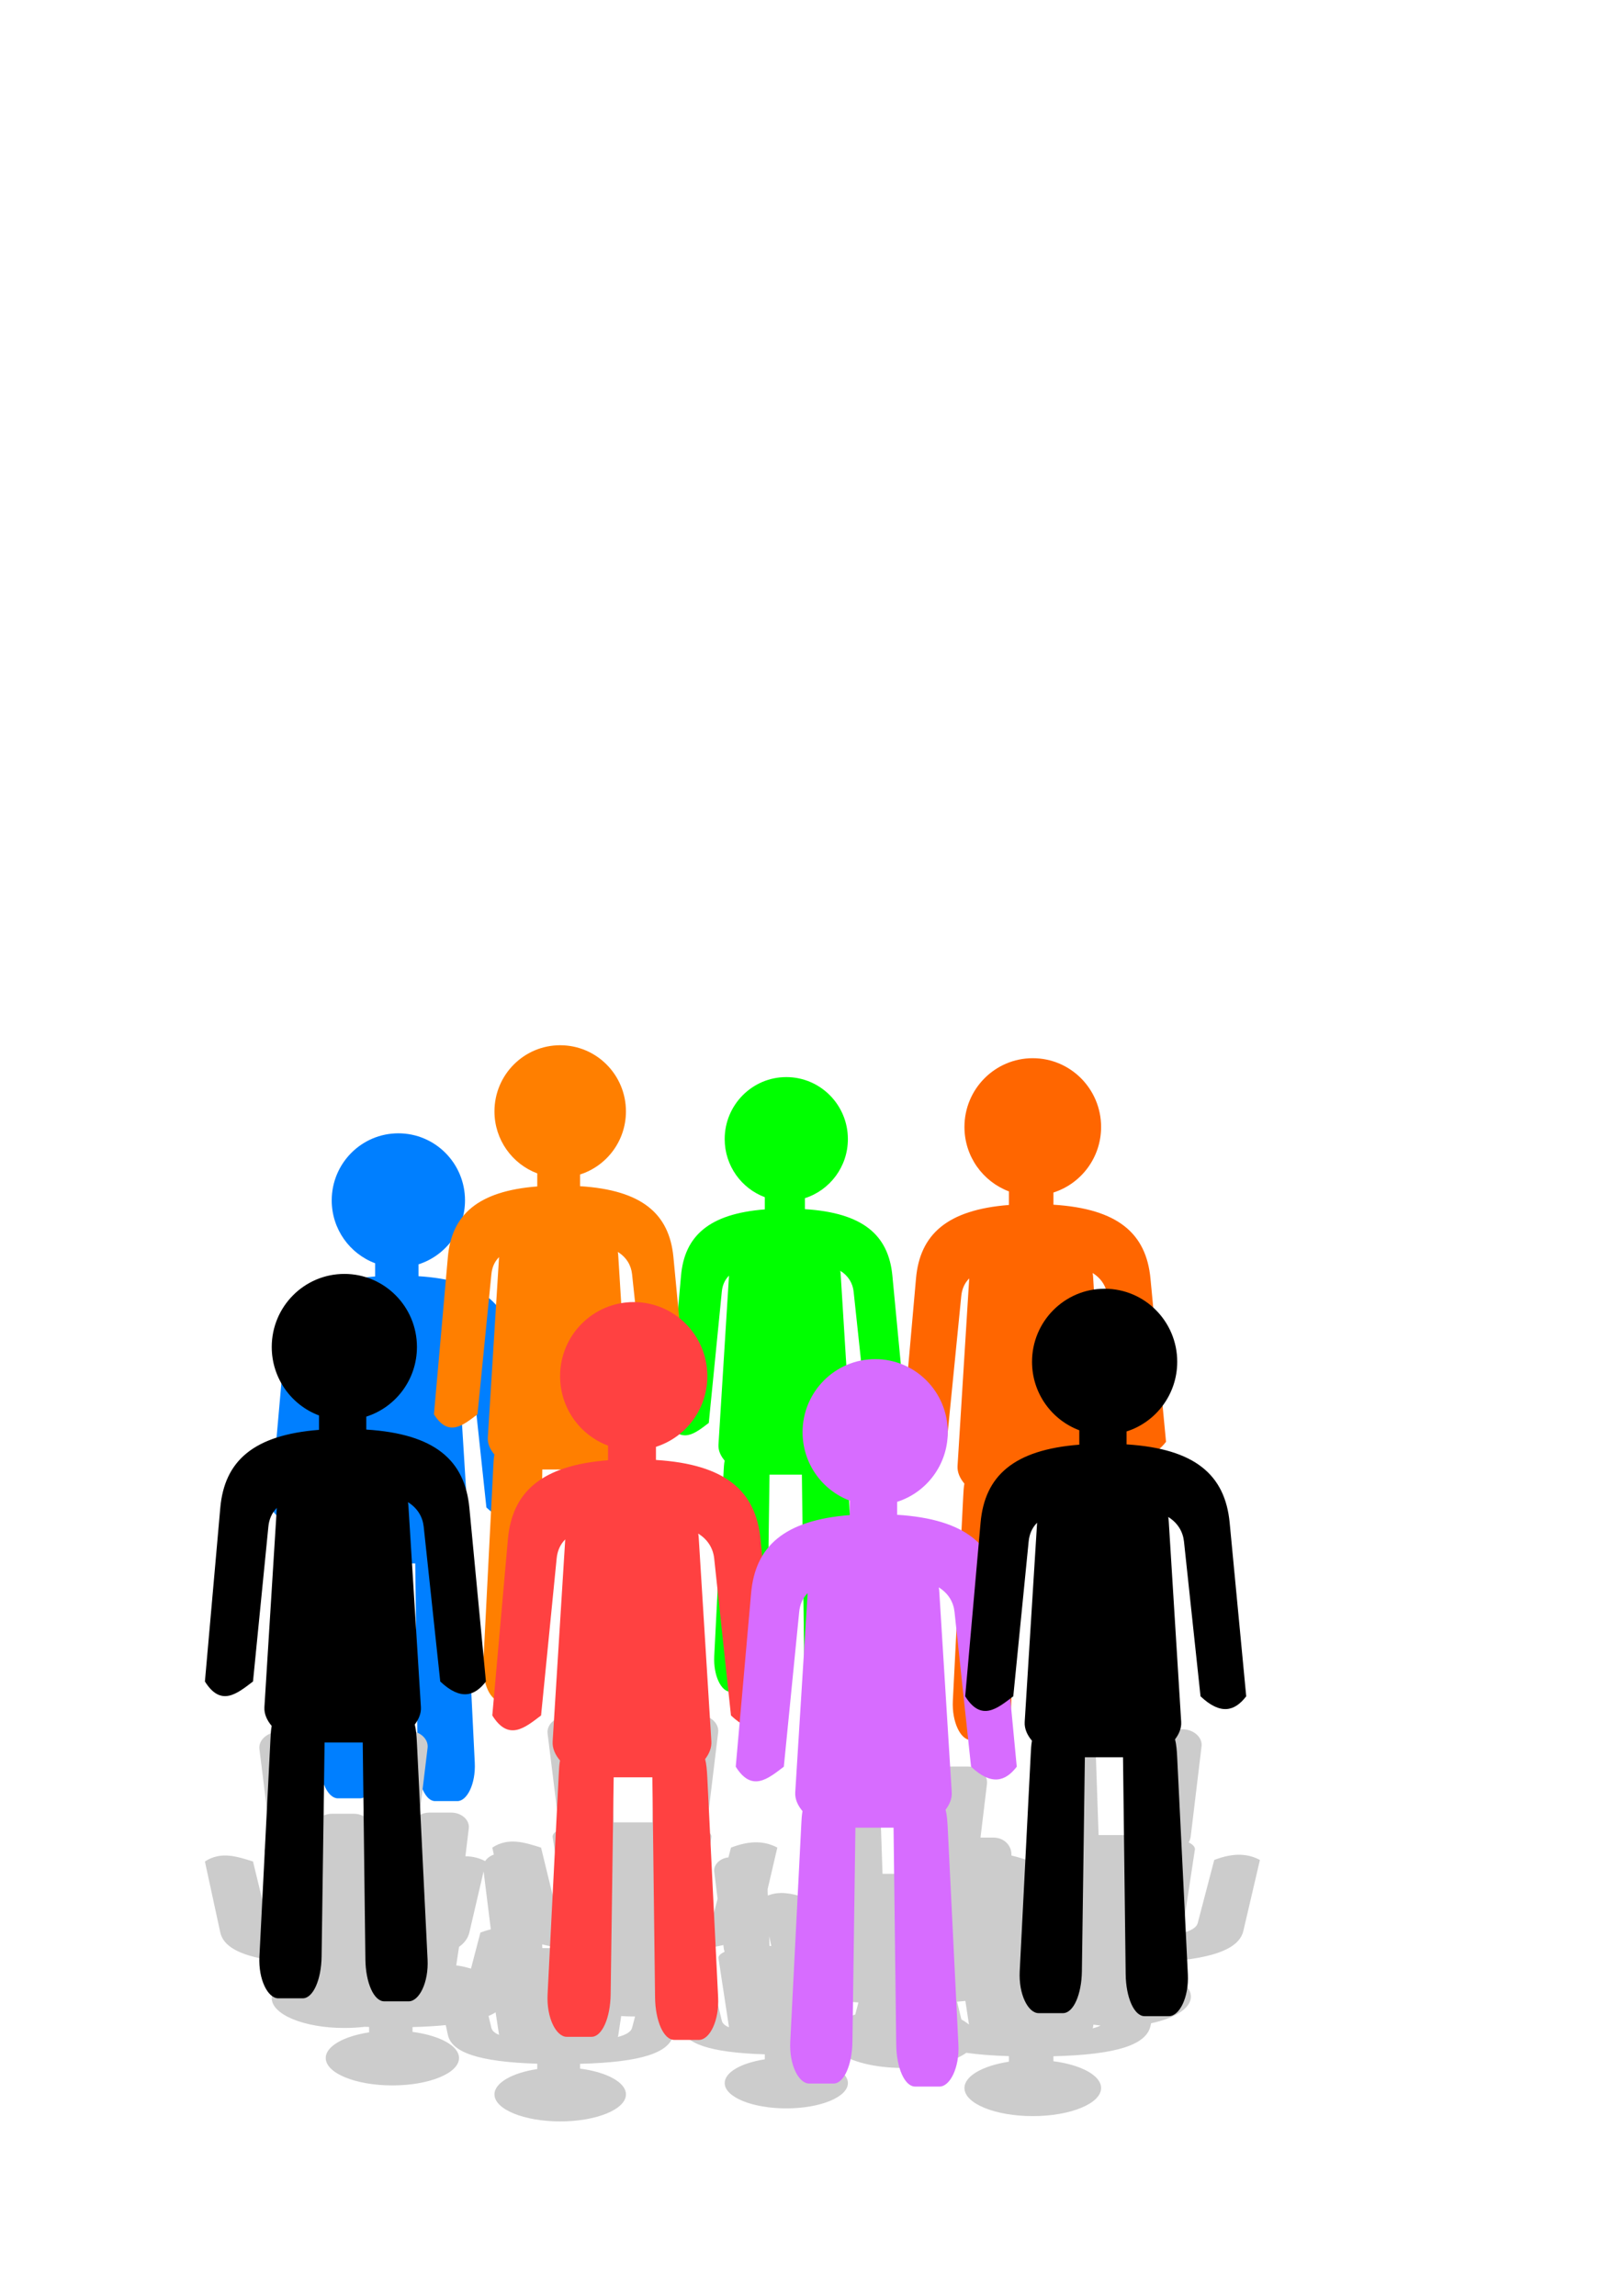
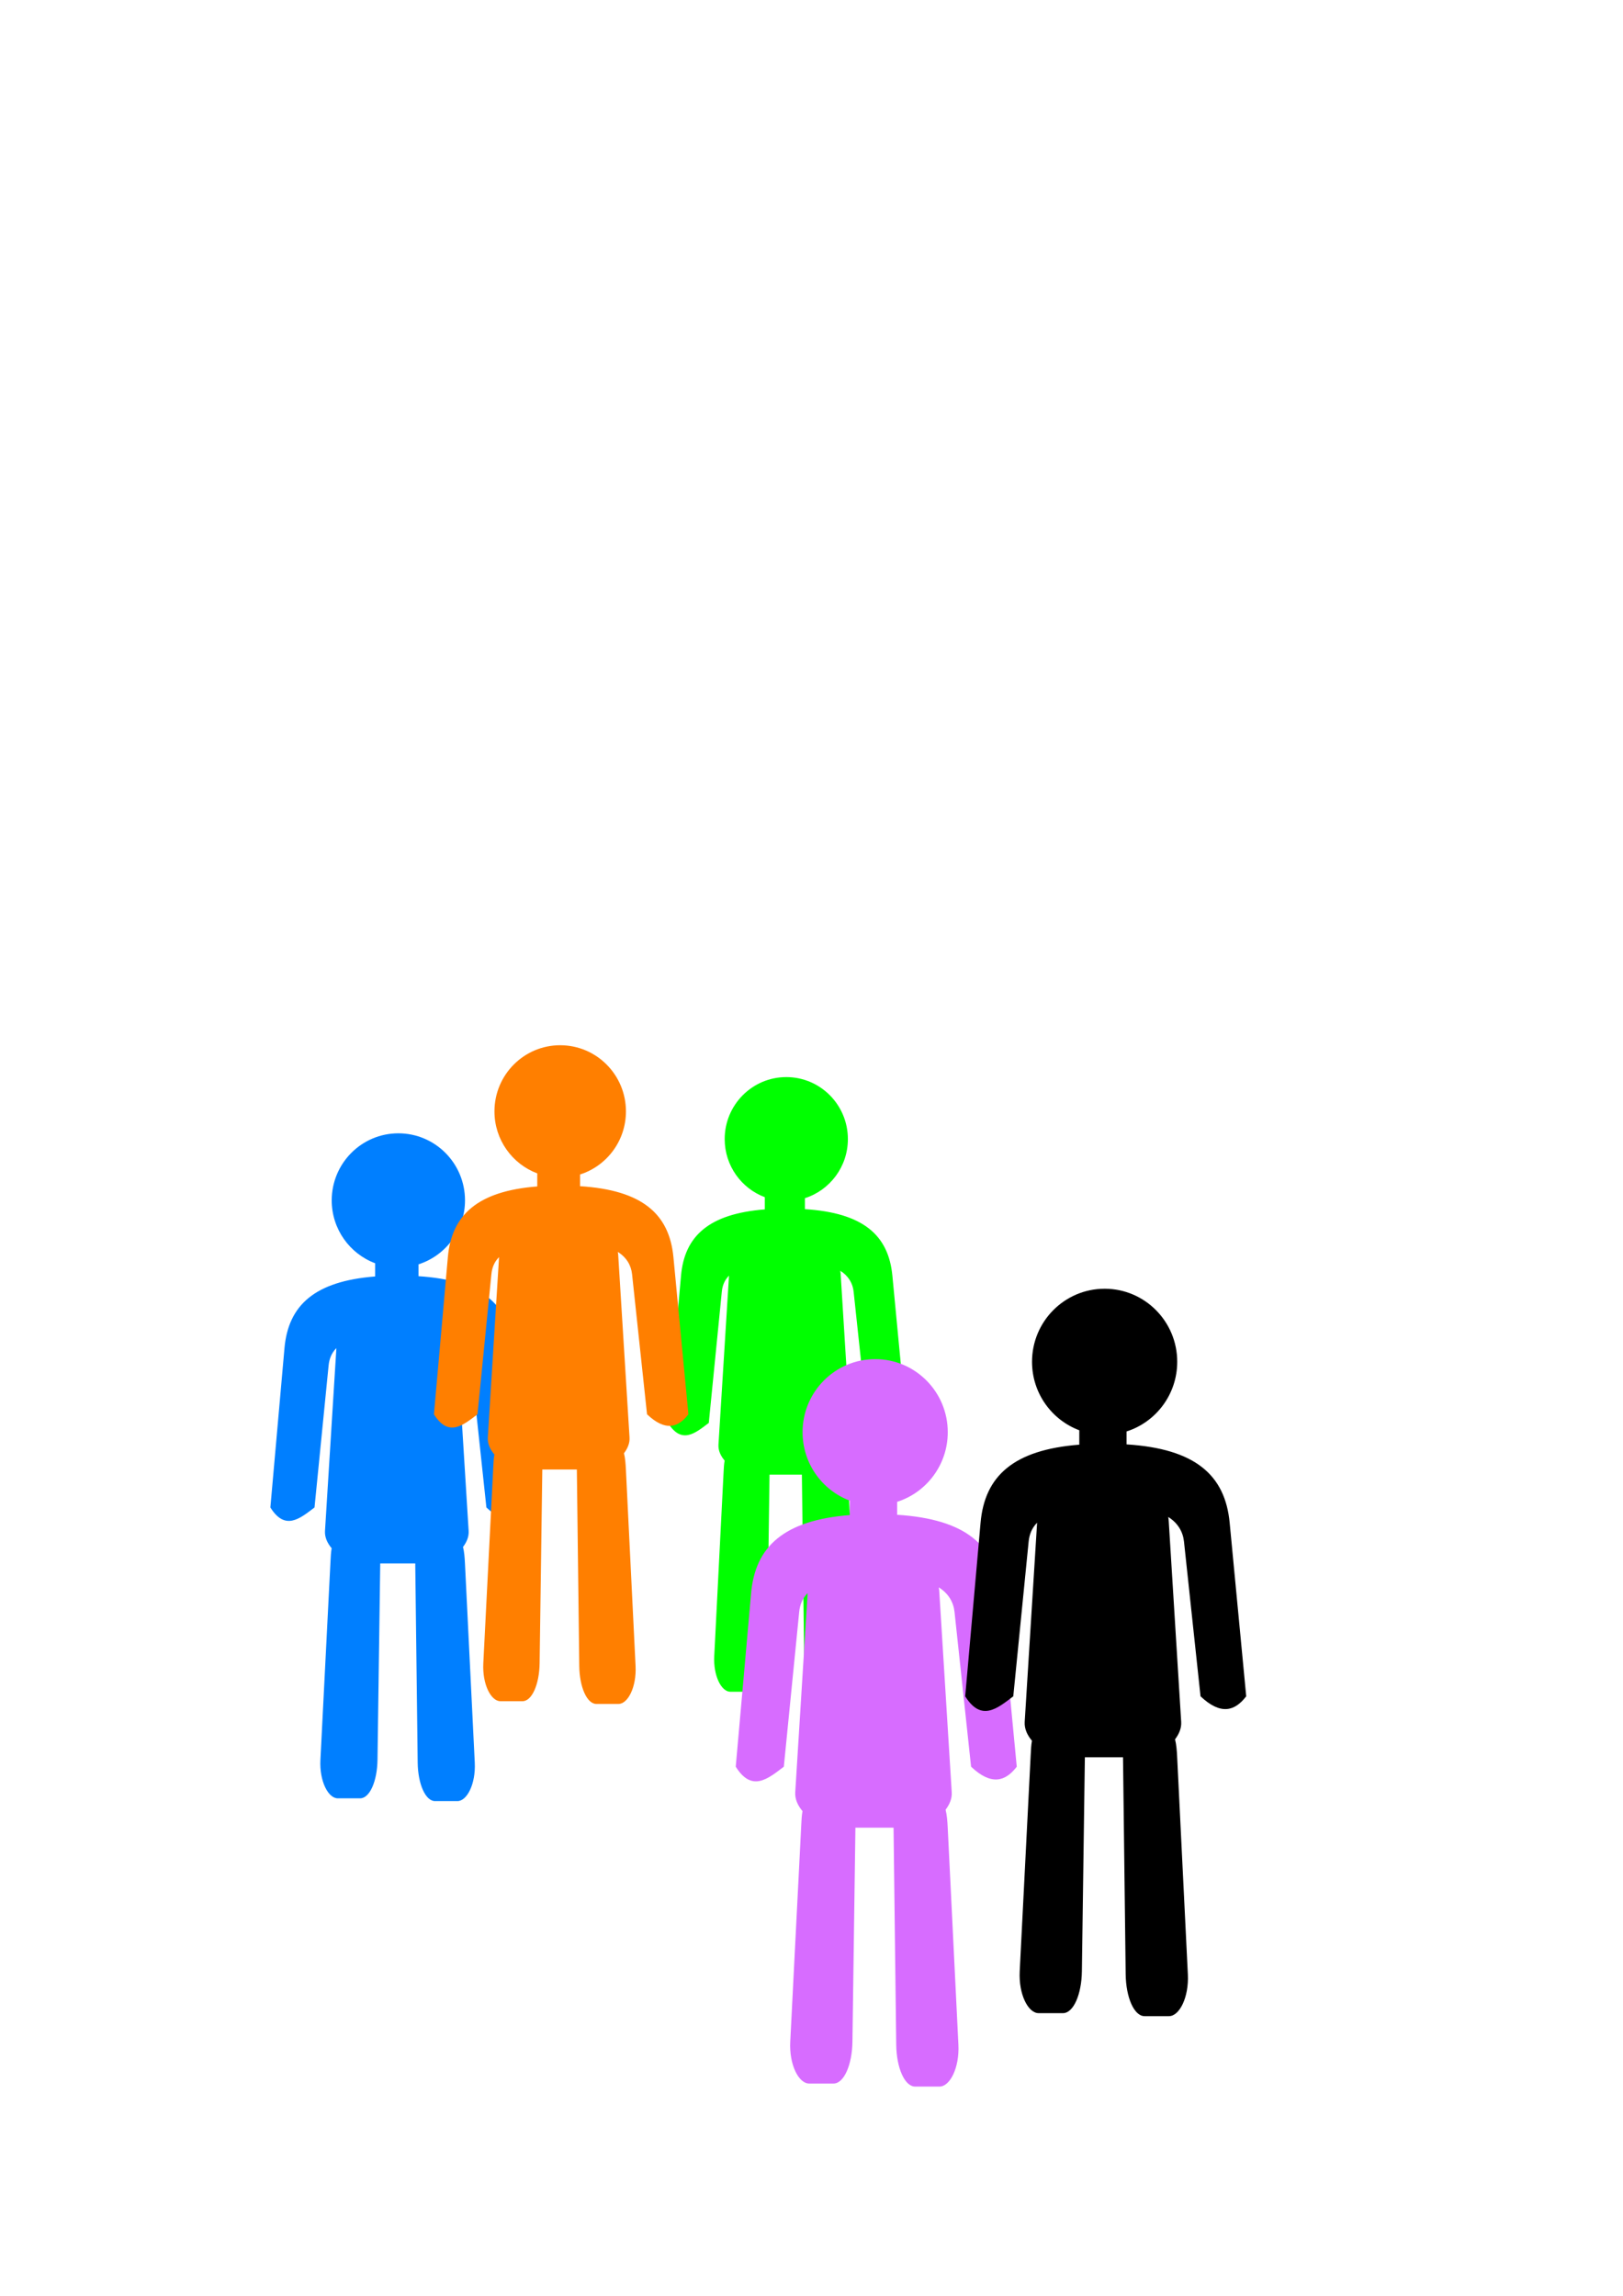
<svg xmlns="http://www.w3.org/2000/svg" xmlns:xlink="http://www.w3.org/1999/xlink" width="744.094" height="1052.362">
  <title>population</title>
  <defs>
    <linearGradient id="linearGradient3877">
      <stop stop-color="#19aeff" id="stop3879" offset="0" />
      <stop stop-color="#005c94" id="stop3881" offset="1" />
    </linearGradient>
    <linearGradient id="linearGradient3865">
      <stop stop-color="#dc0000" id="stop3867" offset="0" />
      <stop stop-color="#ff4141" id="stop3869" offset="1" />
    </linearGradient>
    <linearGradient id="linearGradient3855">
      <stop stop-color="#cccccc" id="stop3857" offset="0" />
      <stop stop-color="#999999" id="stop3859" offset="1" />
    </linearGradient>
    <linearGradient id="linearGradient3847">
      <stop stop-color="#005c94" id="stop3849" offset="0" />
      <stop stop-color="#0084c8" id="stop3851" offset="1" />
    </linearGradient>
    <linearGradient id="linearGradient3839">
      <stop stop-color="#0084c8" id="stop3841" offset="0" />
      <stop stop-color="#0084c8" id="stop3843" offset="1" />
    </linearGradient>
    <linearGradient id="linearGradient3831">
      <stop stop-color="#b50000" id="stop3833" offset="0" />
      <stop stop-color="#ff6600" id="stop3835" offset="1" />
    </linearGradient>
    <linearGradient id="linearGradient3819">
      <stop stop-color="#ff6600" id="stop3821" offset="0" />
      <stop stop-color="#ff6600" stop-opacity="0" id="stop3823" offset="1" />
    </linearGradient>
    <filter id="filter3812">
      <feGaussianBlur id="feGaussianBlur3814" stdDeviation="12.372" />
    </filter>
    <linearGradient gradientTransform="translate(-22.857,-5.714)" gradientUnits="userSpaceOnUse" y2="646.648" x2="-382.857" y1="646.648" x1="-245.714" id="linearGradient3825" xlink:href="#linearGradient3819" />
    <linearGradient gradientUnits="userSpaceOnUse" y2="452.362" x2="-377.143" y1="463.791" x1="-222.857" id="linearGradient3837" xlink:href="#linearGradient3831" />
    <linearGradient gradientUnits="userSpaceOnUse" y2="189.505" x2="142.857" y1="166.648" x1="-34.286" id="linearGradient3845" xlink:href="#linearGradient3839" />
    <linearGradient gradientUnits="userSpaceOnUse" y2="69.505" x2="337.143" y1="80.934" x1="491.429" id="linearGradient3853" xlink:href="#linearGradient3847" />
    <linearGradient gradientUnits="userSpaceOnUse" y2="35.219" x2="931.429" y1="75.219" x1="777.143" id="linearGradient3861" xlink:href="#linearGradient3855" />
    <linearGradient gradientTransform="translate(-5.714,17.143)" gradientUnits="userSpaceOnUse" y2="789.505" x2="222.857" y1="783.791" x1="22.857" id="linearGradient3871" xlink:href="#linearGradient3865" />
    <linearGradient gradientUnits="userSpaceOnUse" y2="772.362" x2="1434.286" y1="869.505" x1="-765.714" id="linearGradient3883" xlink:href="#linearGradient3877" />
  </defs>
  <g>
    <title>Layer 1</title>
    <path fill="#007fff" stroke="#16150e" stroke-width="0" stroke-linecap="round" stroke-miterlimit="4" stroke-dashoffset="0" id="path3779" d="m182.643,519.493c-16.874,0 -30.558,13.763 -30.558,30.741c0,13.206 8.278,24.464 19.895,28.816l0,6.061c-27.704,2.163 -39.816,13.206 -41.555,32.851l-6.466,73.033c6.746,10.808 13.492,5.143 20.237,0l6.466,-65.131c0.291,-2.931 1.316,-5.67 3.559,-7.91l-5.223,83.823c-0.181,2.908 1.121,5.622 3.057,7.912c-0.336,1.806 -0.421,3.788 -0.526,5.864l-4.629,91.151c-0.495,9.745 3.55,17.617 7.963,17.617l10.243,0c4.413,0 7.827,-7.858 7.963,-17.617l1.255,-90.052l16.053,0c0,0.004 -0,0.007 0,0.01l1.121,91.316c0.12,9.758 3.55,17.617 7.963,17.617l10.243,0c4.413,0 8.443,-7.872 7.963,-17.617l-4.496,-91.316c-0.136,-2.752 -0.325,-5.332 -0.896,-7.563c1.644,-2.161 2.751,-4.661 2.586,-7.323l-5.223,-84.151c-0.044,-0.71 -0.081,-1.406 -0.233,-2.085c4.071,2.53 6.192,6.237 6.629,10.323l6.963,65.131c8.539,8.064 14.464,6.233 19.227,0l-6.963,-73.033c-1.912,-20.058 -14.467,-31.149 -43.389,-32.969l0,-5.447c12.361,-3.938 21.318,-15.572 21.318,-29.312c0,-16.979 -13.676,-30.741 -30.55,-30.741l0,-0.001z" />
-     <path fill="#cccccc" stroke="#16150e" stroke-width="0" stroke-linecap="round" stroke-miterlimit="4" stroke-dashoffset="0" filter="url(#filter3812)" id="path3791" d="m309.126,786.155c-4.876,0 -8.669,3.552 -8.801,7.957l-1.236,41.213l-17.74,0l-1.382,-40.646c-0.15,-4.404 -3.925,-7.948 -8.801,-7.948l-11.317,0c-4.876,0 -9.339,3.55 -8.793,7.948l5.109,41.145c0.117,0.937 0.212,1.832 0.584,2.647c-2.14,1.034 -3.575,2.264 -3.375,3.577l5.77,37.83c-2.478,-1.011 -3.611,-2.245 -3.933,-3.568l-7.144,-29.4c-7.453,-2.321 -14.906,-4.878 -22.359,0l0.696,3.196c-1.672,0.591 -3.099,1.646 -3.967,2.985c-2.627,-1.346 -5.579,-2.187 -9.059,-2.215l1.546,-12.81c0.48,-3.981 -3.555,-7.196 -7.968,-7.196l-10.235,0c-1.648,0 -3.161,0.449 -4.413,1.218l3.727,-30.871c0.523,-4.337 -3.873,-7.847 -8.681,-7.847l-11.154,0c-4.808,0 -8.542,3.504 -8.672,7.847l-0.945,31.286c-1.213,-0.701 -2.657,-1.108 -4.225,-1.108l-10.235,0c-1.278,0 -2.526,0.273 -3.641,0.753l-1.03,-30.364c-0.148,-4.342 -3.873,-7.847 -8.681,-7.847l-11.154,0c-4.808,0 -9.211,3.51 -8.672,7.847l5.04,40.562c0.115,0.924 0.209,1.801 0.575,2.604c-2.109,1.019 -3.529,2.232 -3.332,3.526l5.358,35.167c-0.75,0.148 -1.499,0.355 -2.25,0.634c-0.722,-0.634 -1.125,-1.316 -1.297,-2.021l-7.041,-28.986c-7.348,-2.289 -14.702,-4.81 -22.05,0l7.041,32.503c1.339,6.178 8.335,10.44 22.969,12.751l2.731,12.607c-1.353,1.489 -2.104,3.095 -2.104,4.777c0,7.556 14.909,13.681 33.29,13.681c3.247,0 6.384,-0.193 9.351,-0.55c0.663,0.026 1.327,0.054 2.009,0.076l0,2.477c-11.618,1.778 -19.895,6.375 -19.895,11.77c0,6.936 13.685,12.557 30.56,12.557c16.874,0 30.551,-5.62 30.551,-12.557c0,-5.613 -8.96,-10.364 -21.32,-11.973l0,-2.224c5.706,-0.147 10.765,-0.447 15.241,-0.888l0.962,4.456c1.716,7.916 13.657,12.37 40.984,13.241l0,2.444c-11.46,1.754 -19.62,6.288 -19.62,11.61c0,6.842 13.494,12.387 30.139,12.387c16.645,0 30.139,-5.546 30.139,-12.387c0,-5.537 -8.836,-10.225 -21.029,-11.812l0,-2.198c28.529,-0.733 40.909,-5.201 42.796,-13.284l2.198,-9.411l1.288,5.944c1.608,7.418 12.802,11.588 38.408,12.404l0,2.291c-10.738,1.643 -18.384,5.896 -18.384,10.882c0,6.411 12.645,11.601 28.241,11.601c15.596,0 28.241,-5.19 28.241,-11.601c0,-5.188 -8.282,-9.581 -19.706,-11.068l0,-2.063c5.778,-0.148 10.849,-0.456 15.267,-0.93c5.771,4.25 16.822,7.12 29.504,7.12l0,0.008c12.494,0 23.393,-2.795 29.229,-6.942c5.429,0.779 11.898,1.287 19.534,1.53l0,2.545c-11.911,1.823 -20.393,6.535 -20.393,12.066c0,7.111 14.032,12.878 31.332,12.878c17.3,0 31.315,-5.767 31.315,-12.878c0,-5.755 -9.18,-10.628 -21.853,-12.278l0,-2.283c29.652,-0.762 42.526,-5.407 44.487,-13.808l0.309,-1.319c10.822,-2.258 18.238,-6.88 18.238,-12.21c0,-4.395 -5.036,-8.303 -12.871,-10.806l1.219,-5.2c23.345,-1.647 33.887,-6.383 35.694,-14.129l7.591,-32.503c-5.188,-2.774 -11.641,-3.589 -20.943,0l-7.591,28.986c-0.476,1.818 -2.786,3.465 -7.221,4.591c0.166,-0.302 0.21,-0.606 0.258,-0.922l5.684,-37.45c0.18,-1.185 -1.025,-2.302 -2.816,-3.264c0.622,-0.993 0.831,-2.141 0.979,-3.365l4.894,-40.629c0.523,-4.337 -3.865,-7.847 -8.672,-7.847l-11.154,0c-4.808,0 -8.55,3.504 -8.681,7.847l-1.219,40.629c-0,0.002 0,0.005 0,0.008l-17.482,0l-1.374,-40.071c-0.148,-4.342 -3.865,-7.847 -8.672,-7.847l-11.154,0c-4.808,0 -9.22,3.51 -8.681,7.847l5.049,40.562c0.115,0.924 0.201,1.801 0.567,2.604c-2.109,1.019 -3.52,2.232 -3.323,3.526l3.452,22.669c-1.481,-0.782 -3.063,-1.414 -4.783,-1.826l-3.907,-16.049c-2.377,-0.74 -4.75,-1.496 -7.127,-2.029l-0.026,-0.854c-0.139,-4.087 -3.641,-7.373 -8.166,-7.373l-5.993,0l2.971,-24.623c0.53,-4.398 -3.925,-7.948 -8.801,-7.948l-11.317,0c-4.876,0 -8.66,3.544 -8.793,7.948l-1.245,41.221l-17.731,0l-1.391,-40.646c-0.15,-4.404 -3.916,-7.948 -8.793,-7.948l-11.317,0c-4.876,0 -9.348,3.55 -8.801,7.948l4.044,32.596l-2.31,0c-4.079,0 -7.248,2.97 -7.359,6.655l-0.361,12.049c-5.435,-1.638 -10.871,-2.854 -16.306,-0.676l-0.094,-2.883l4.456,-19.101c-5.262,-2.813 -11.809,-3.64 -21.243,0l-1.176,4.482c-3.727,0.381 -6.925,3.194 -6.5,6.612l1.537,12.371l-1.554,5.936c-0.483,1.844 -2.826,3.517 -7.324,4.659c0.168,-0.306 0.209,-0.627 0.258,-0.947l5.77,-37.974c0.183,-1.201 -1.043,-2.331 -2.859,-3.306c0.631,-1.007 0.838,-2.174 0.987,-3.416l4.972,-41.213c0.53,-4.398 -3.925,-7.957 -8.801,-7.957l-11.317,0zm-87.411,71.661l3.306,26.551c-1.496,0.353 -3.077,0.837 -4.766,1.488l-4.328,16.531c-2.255,-0.672 -4.512,-1.245 -6.766,-1.463l1.288,-8.498c2.621,-1.892 4.155,-4.111 4.748,-6.655l6.517,-27.954zm257.864,12.92l1.958,12.886l-0.034,1.344c-2.26,-0.976 -3.31,-2.151 -3.615,-3.408l-0.429,-1.759l2.121,-9.064zm-126.927,16.81l0.97,4.456l-0.816,0l-0.155,-4.456zm-104.078,3.729c2.536,0.653 5.397,1.215 8.612,1.691l-8.552,0l-0.06,-1.691zm83.058,0.296l0.103,0.846c0.097,0.784 0.179,1.534 0.489,2.215c-1.79,0.865 -2.992,1.887 -2.825,2.985l4.826,31.658c-2.073,-0.846 -3.02,-1.887 -3.289,-2.993l-5.976,-24.589c-4.473,-1.393 -8.948,-2.887 -13.421,-2.114c-3.182,-1.041 -6.827,-1.851 -10.793,-2.368l0,-2.461c13.265,-0.341 23.401,-1.406 30.886,-3.179zm-186.664,8.768c0.431,0.016 0.85,0.037 1.288,0.051l0,2.697c-0.202,0.031 -0.401,0.061 -0.601,0.093l-0.687,-2.841zm297.628,16.844l1.649,10.857c-0.968,-0.83 -2.127,-1.614 -3.46,-2.342c-0.029,-0.087 -0.056,-0.174 -0.077,-0.262l-1.915,-7.881c1.309,-0.113 2.58,-0.238 3.804,-0.372zm-55.323,0.203c1.989,0.194 4.082,0.357 6.285,0.499l-1.443,5.513c-2.357,0.812 -4.439,1.754 -6.182,2.799l1.34,-8.811zm-160.045,5.04l1.571,10.316c-2.213,-0.903 -3.216,-2.007 -3.503,-3.188l-1.322,-5.454c1.216,-0.519 2.304,-1.078 3.254,-1.674zm57.573,1.691c1.867,0.131 3.786,0.203 5.744,0.203c0.205,0 0.406,-0.007 0.61,-0.008l-1.374,5.242c-0.431,1.646 -2.527,3.14 -6.543,4.16c0.15,-0.273 0.188,-0.56 0.232,-0.846l1.331,-8.752l0,-0zm216.493,3.949c1.074,0.161 2.174,0.298 3.297,0.414c-0.983,0.477 -2.198,0.906 -3.658,1.277c0.156,-0.284 0.195,-0.574 0.24,-0.871l0.12,-0.82z" />
-     <path fill="#ff6600" stroke="#16150e" stroke-width="0" stroke-linecap="round" stroke-miterlimit="4" stroke-dashoffset="0" id="path3789" d="m473.496,485.059c-17.3,0 -31.329,14.11 -31.329,31.517c0,13.539 8.487,25.081 20.398,29.544l0,6.214c-28.403,2.218 -40.821,13.54 -42.604,33.681l-6.629,74.877c6.916,11.081 13.832,5.273 20.748,0l6.629,-66.775c0.298,-3.005 1.35,-5.813 3.649,-8.11l-5.354,85.939c-0.186,2.981 1.149,5.764 3.134,8.112c-0.345,1.851 -0.432,3.883 -0.54,6.012l-4.746,93.453c-0.507,9.991 3.639,18.062 8.164,18.062l10.502,0c4.525,0 8.025,-8.057 8.164,-18.062l1.287,-92.326l16.458,0c0,0.005 -0,0.007 0,0.01l1.15,93.621c0.123,10.004 3.639,18.062 8.164,18.062l10.502,0c4.525,0 8.656,-8.071 8.164,-18.062l-4.609,-93.621c-0.139,-2.822 -0.333,-5.466 -0.919,-7.754c1.686,-2.215 2.821,-4.779 2.651,-7.508l-5.354,-86.275c-0.045,-0.728 -0.083,-1.442 -0.239,-2.137c4.174,2.594 6.349,6.395 6.797,10.583l7.139,66.775c8.755,8.267 14.829,6.39 19.713,0l-7.139,-74.876c-1.961,-20.564 -14.832,-31.935 -44.484,-33.801l0,-5.585c12.673,-4.038 21.856,-15.965 21.856,-30.052c0,-17.407 -14.021,-31.517 -31.322,-31.517l0,-0z" />
    <path fill="#00ff00" stroke="#16150e" stroke-width="0" stroke-linecap="round" stroke-miterlimit="4" stroke-dashoffset="0" d="m360.493,493.721c-15.596,0 -28.244,12.72 -28.244,28.413c0,12.206 7.651,22.611 18.389,26.634l0,5.602c-25.606,2 -36.8,12.206 -38.408,30.363l-5.976,67.502c6.235,9.989 12.47,4.754 18.705,0l5.976,-60.198c0.269,-2.709 1.217,-5.24 3.29,-7.311l-4.827,77.475c-0.167,2.687 1.036,5.196 2.826,7.313c-0.311,1.669 -0.389,3.501 -0.487,5.42l-4.279,84.248c-0.457,9.006 3.281,16.283 7.36,16.283l9.467,0c4.079,0 7.235,-7.264 7.36,-16.283l1.16,-83.233l14.837,0c0,0.004 -0,0.007 0,0.008l1.036,84.4c0.111,9.019 3.281,16.283 7.36,16.283l9.467,0c4.079,0 7.804,-7.276 7.36,-16.283l-4.155,-84.4c-0.125,-2.544 -0.301,-4.928 -0.828,-6.99c1.52,-1.997 2.543,-4.308 2.39,-6.768l-4.827,-77.778c-0.041,-0.656 -0.075,-1.3 -0.215,-1.927c3.763,2.339 5.723,5.765 6.127,9.541l6.436,60.198c7.892,7.453 13.369,5.761 17.771,0l-6.436,-67.502c-1.768,-18.539 -13.371,-28.79 -40.103,-30.472l0,-5.035c11.425,-3.64 19.703,-14.393 19.703,-27.092c0,-15.693 -12.64,-28.413 -28.237,-28.413l0,0z" id="path3785" />
    <path fill="#ff7f00" stroke="#16150e" stroke-width="0" stroke-linecap="round" stroke-miterlimit="4" stroke-dashoffset="0" id="path3783" d="m256.837,479.115c-16.645,0 -30.143,13.576 -30.143,30.324c0,13.026 8.165,24.131 19.625,28.425l0,5.978c-27.327,2.134 -39.274,13.027 -40.99,32.405l-6.378,72.04c6.654,10.661 13.308,5.073 19.962,0l6.378,-64.246c0.287,-2.891 1.298,-5.593 3.511,-7.803l-5.152,82.683c-0.179,2.868 1.105,5.546 3.016,7.805c-0.332,1.781 -0.415,3.736 -0.519,5.785l-4.566,89.913c-0.488,9.612 3.502,17.378 7.855,17.378l10.104,0c4.353,0 7.721,-7.752 7.855,-17.378l1.238,-88.829l15.835,0c0,0.004 -0,0.007 0,0.01l1.106,90.075c0.118,9.625 3.502,17.378 7.855,17.378l10.104,0c4.353,0 8.328,-7.765 7.855,-17.378l-4.435,-90.074c-0.134,-2.715 -0.321,-5.259 -0.884,-7.46c1.622,-2.131 2.714,-4.598 2.551,-7.224l-5.152,-83.007c-0.043,-0.7 -0.08,-1.387 -0.23,-2.056c4.016,2.496 6.108,6.152 6.539,10.182l6.869,64.246c8.423,7.954 14.268,6.148 18.966,0l-6.869,-72.04c-1.887,-19.785 -14.27,-30.726 -42.799,-32.521l0,-5.373c12.193,-3.885 21.028,-15.36 21.028,-28.914c0,-16.748 -13.49,-30.323 -30.135,-30.323l0,-0.001z" />
-     <path fill="#ff4141" stroke="#16150e" stroke-width="0" stroke-linecap="round" stroke-miterlimit="4" stroke-dashoffset="0" id="path2985" d="m290.541,596.851c-18.644,0 -33.762,15.206 -33.762,33.965c0,14.59 9.146,27.029 21.982,31.838l0,6.696c-30.609,2.39 -43.991,14.591 -45.912,36.296l-7.144,80.691c7.453,11.941 14.906,5.682 22.359,0l7.144,-71.961c0.322,-3.239 1.454,-6.265 3.933,-8.74l-5.77,92.613c-0.2,3.213 1.238,6.212 3.378,8.742c-0.371,1.995 -0.465,4.185 -0.582,6.479l-5.115,100.71c-0.547,10.766 3.922,19.464 8.798,19.464l11.317,0c4.876,0 8.648,-8.683 8.798,-19.464l1.386,-99.496l17.736,0c0,0.005 -0,0.007 0,0.011l1.239,100.891c0.132,10.781 3.922,19.464 8.798,19.464l11.317,0c4.876,0 9.328,-8.697 8.798,-19.464l-4.967,-100.891c-0.15,-3.041 -0.359,-5.891 -0.99,-8.356c1.816,-2.387 3.04,-5.15 2.857,-8.091l-5.77,-92.975c-0.049,-0.784 -0.089,-1.554 -0.258,-2.303c4.498,2.796 6.842,6.891 7.324,11.405l7.694,71.961c9.434,8.909 15.981,6.886 21.243,0l-7.694,-80.691c-2.113,-22.161 -15.984,-34.416 -47.939,-36.426l0,-6.018c13.657,-4.352 23.553,-17.205 23.553,-32.386c0,-18.759 -15.11,-33.965 -33.754,-33.965l0,0z" />
    <path fill="#d76cff" stroke="#16150e" stroke-width="0" stroke-linecap="round" stroke-miterlimit="4" stroke-dashoffset="0" d="m401.241,623.005c-18.382,0 -33.288,14.992 -33.288,33.487c0,14.385 9.017,26.649 21.673,31.39l0,6.602c-30.178,2.357 -43.372,14.386 -45.267,35.786l-7.044,79.557c7.348,11.773 14.697,5.602 22.045,0l7.044,-70.949c0.317,-3.193 1.434,-6.177 3.877,-8.617l-5.689,91.31c-0.197,3.167 1.221,6.125 3.33,8.619c-0.366,1.967 -0.459,4.126 -0.573,6.388l-5.043,99.294c-0.539,10.615 3.867,19.191 8.675,19.191l11.158,0c4.808,0 8.527,-8.561 8.675,-19.191l1.367,-98.097l17.487,0c0,0.004 -0,0.007 0,0.011l1.222,99.473c0.131,10.63 3.867,19.191 8.675,19.191l11.158,0c4.808,0 9.197,-8.575 8.675,-19.191l-4.897,-99.473c-0.148,-2.998 -0.354,-5.808 -0.976,-8.238c1.791,-2.354 2.997,-5.078 2.817,-7.977l-5.689,-91.668c-0.048,-0.773 -0.088,-1.532 -0.254,-2.271c4.435,2.756 6.746,6.794 7.221,11.245l7.585,70.949c9.302,8.784 15.756,6.79 20.944,0l-7.585,-79.556c-2.083,-21.849 -15.759,-33.932 -47.265,-35.914l0,-5.934c13.465,-4.29 23.222,-16.963 23.222,-31.931c0,-18.495 -14.898,-33.487 -33.279,-33.487z" id="path3781" />
-     <path fill="#000000" stroke="#16150e" stroke-width="0" stroke-linecap="round" stroke-miterlimit="4" stroke-dashoffset="0" d="m157.873,583.944c-18.382,0 -33.288,14.992 -33.288,33.487c0,14.385 9.017,26.649 21.673,31.39l0,6.602c-30.178,2.357 -43.372,14.386 -45.267,35.786l-7.044,79.557c7.348,11.773 14.697,5.602 22.045,0l7.044,-70.949c0.317,-3.193 1.434,-6.176 3.877,-8.617l-5.689,91.31c-0.197,3.167 1.221,6.125 3.33,8.619c-0.366,1.967 -0.459,4.126 -0.573,6.388l-5.043,99.294c-0.539,10.615 3.867,19.191 8.675,19.191l11.158,0c4.808,0 8.527,-8.561 8.675,-19.191l1.367,-98.097l17.487,0c0,0.004 -0,0.007 0,0.011l1.222,99.473c0.131,10.63 3.867,19.191 8.675,19.191l11.158,0c4.808,0 9.197,-8.575 8.675,-19.191l-4.897,-99.473c-0.148,-2.998 -0.354,-5.808 -0.976,-8.238c1.791,-2.354 2.997,-5.078 2.817,-7.977l-5.689,-91.667c-0.048,-0.773 -0.088,-1.532 -0.254,-2.271c4.435,2.756 6.746,6.794 7.221,11.245l7.585,70.949c9.302,8.784 15.756,6.79 20.945,0l-7.585,-79.557c-2.083,-21.849 -15.759,-33.932 -47.265,-35.914l0,-5.934c13.465,-4.29 23.222,-16.963 23.222,-31.931c0,-18.495 -14.898,-33.487 -33.279,-33.487l-0,0z" id="path3787" />
    <path fill="#000000" stroke="#16150e" stroke-width="0" stroke-linecap="round" stroke-miterlimit="4" stroke-dashoffset="0" id="path3873" d="m506.439,590.737c-18.382,0 -33.288,14.992 -33.288,33.487c0,14.385 9.017,26.649 21.673,31.39l0,6.602c-30.178,2.357 -43.372,14.386 -45.267,35.786l-7.044,79.557c7.348,11.773 14.697,5.602 22.045,0l7.044,-70.949c0.317,-3.193 1.434,-6.176 3.877,-8.617l-5.689,91.31c-0.197,3.167 1.221,6.125 3.33,8.619c-0.366,1.967 -0.459,4.126 -0.573,6.388l-5.043,99.294c-0.539,10.615 3.867,19.191 8.675,19.191l11.158,0c4.808,0 8.527,-8.561 8.675,-19.191l1.367,-98.097l17.487,0c0,0.004 -0,0.007 0,0.011l1.222,99.473c0.131,10.63 3.867,19.191 8.675,19.191l11.158,0c4.808,0 9.197,-8.575 8.675,-19.191l-4.897,-99.473c-0.148,-2.998 -0.354,-5.808 -0.976,-8.238c1.791,-2.354 2.997,-5.078 2.817,-7.977l-5.689,-91.668c-0.048,-0.773 -0.088,-1.532 -0.254,-2.271c4.435,2.756 6.746,6.794 7.221,11.245l7.585,70.949c9.302,8.784 15.756,6.79 20.945,0l-7.585,-79.556c-2.083,-21.849 -15.759,-33.932 -47.265,-35.914l0,-5.934c13.465,-4.29 23.222,-16.963 23.222,-31.931c0,-18.495 -14.898,-33.487 -33.279,-33.487l0,0z" />
  </g>
</svg>